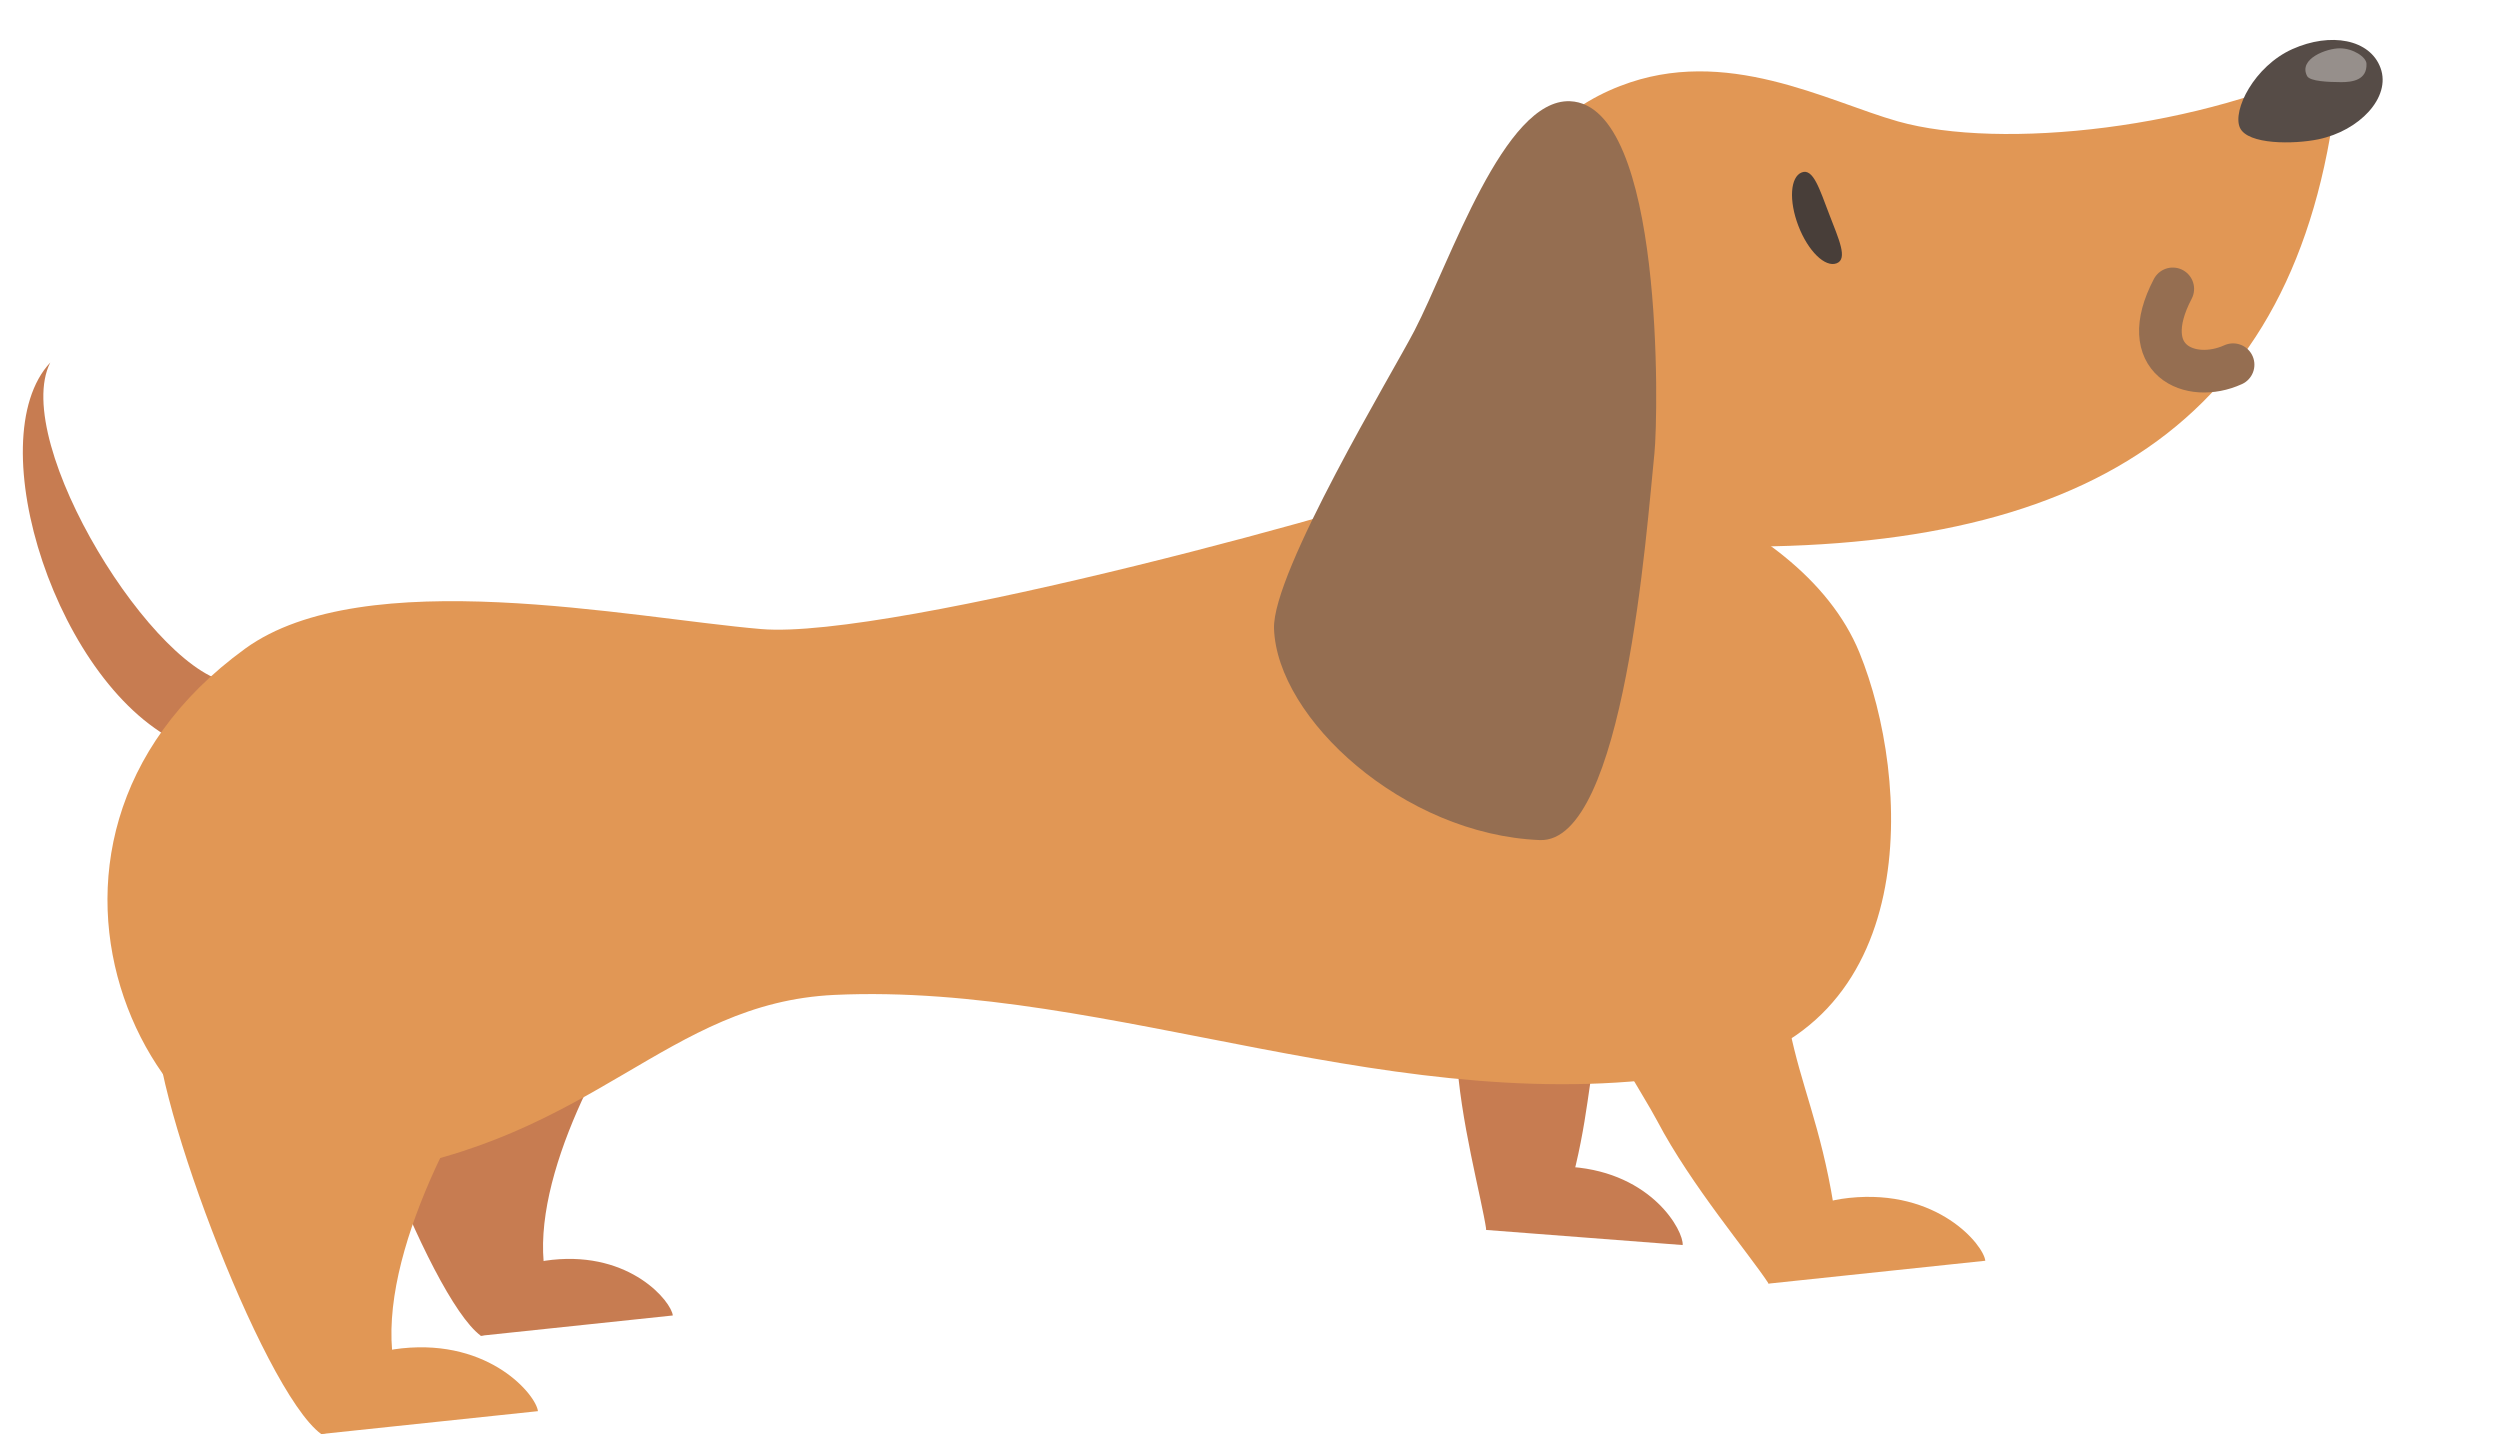
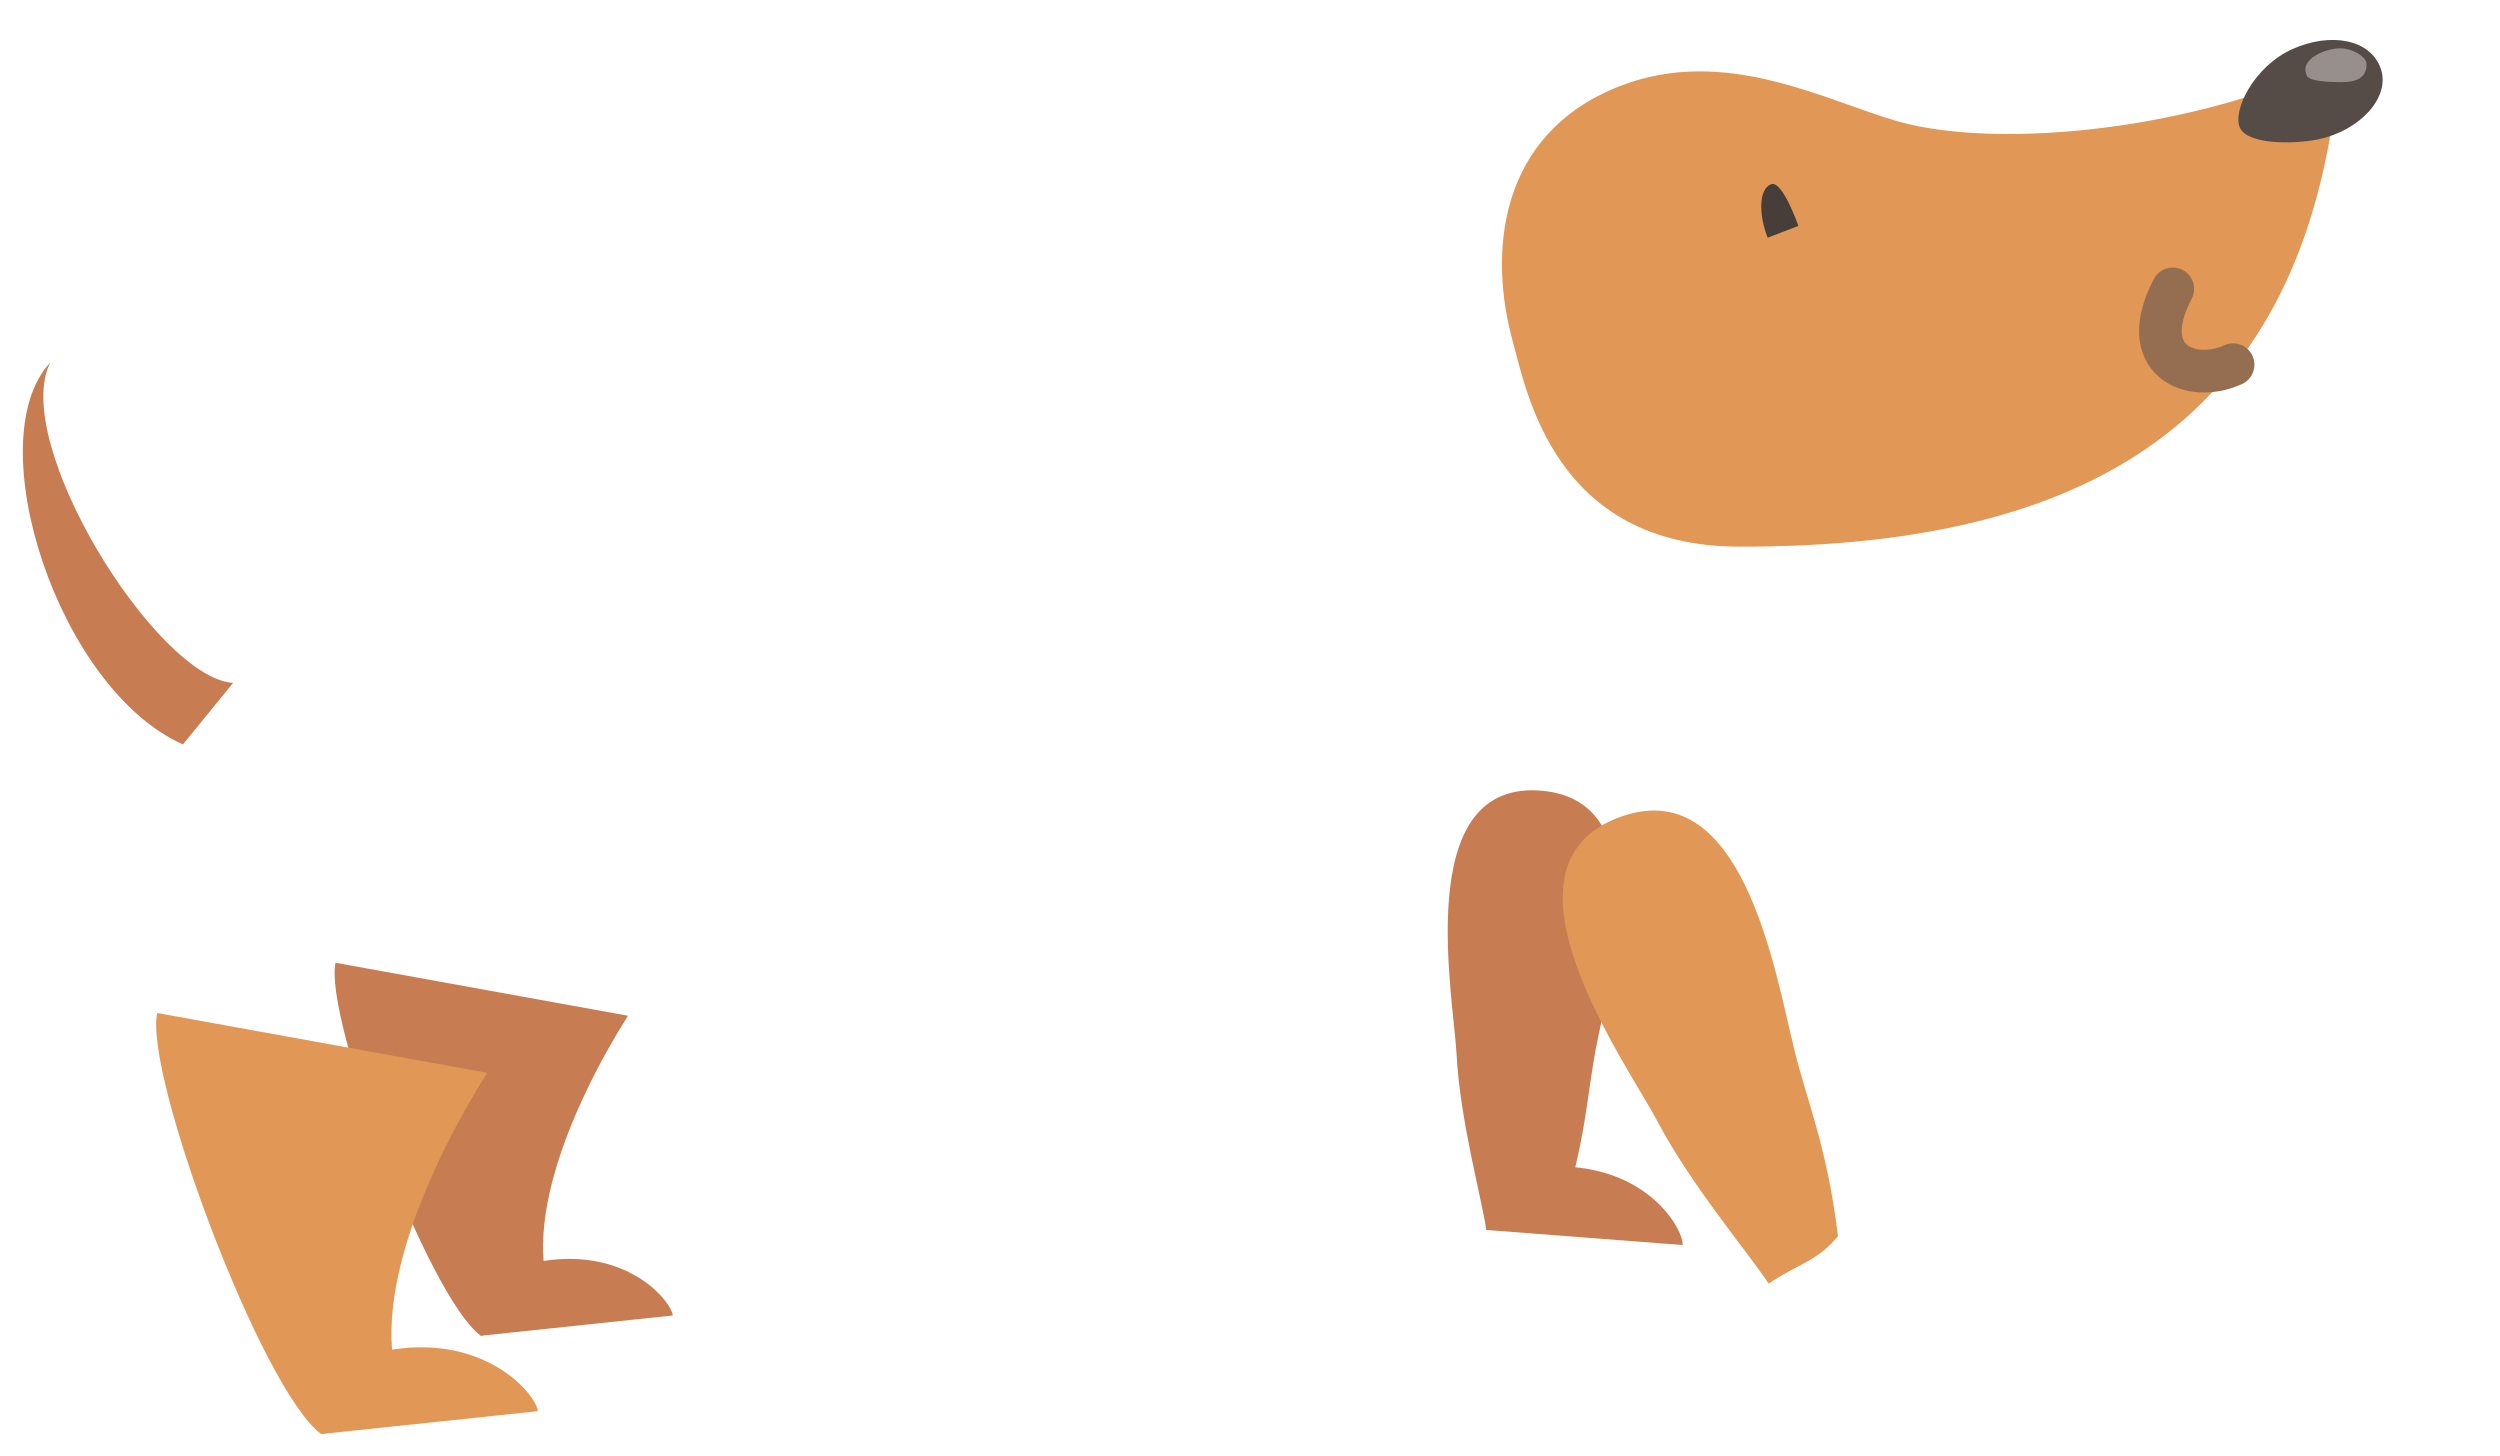
<svg xmlns="http://www.w3.org/2000/svg" width="224.566" height="130.808" viewBox="0 0 224.566 130.808">
  <defs>
    <clipPath id="clip-path">
      <rect id="長方形_382" data-name="長方形 382" width="214.346" height="109" fill="none" />
    </clipPath>
  </defs>
  <g id="img_dachshund" transform="matrix(0.995, -0.105, 0.105, 0.995, 0, 22.405)">
    <g id="グループ_550" data-name="グループ 550" clip-path="url(#clip-path)">
      <path id="パス_13175" data-name="パス 13175" d="M75.7,226.516c-4.333-3.939-11.031-29.941-9.455-34.669l25.608,7.486c-5.909,7.486-12.607,19.3-8.668,26.4Z" transform="translate(-43.006 -124.996)" fill="#c77c51" />
      <path id="パス_13176" data-name="パス 13176" d="M111.151,279.923H93.816c0-1.252.591-6.106,7.091-6.106,7.091,0,10.244,4.854,10.244,6.106" transform="translate(-61.125 -178.403)" fill="#c77c51" />
      <path id="パス_13177" data-name="パス 13177" d="M361.1,179.99c-11.175-1.807-9.482,17.694-9.757,22.785-.319,5.887.883,13.055,1,15.963,2.965-.159,4.338.472,6.806-.427,2.947-6.649,3.42-10.592,4.724-14.858,1.93-6.31,8.031-21.714-2.775-23.462" transform="translate(-228.878 -117.194)" fill="#c77c51" />
      <path id="パス_13178" data-name="パス 13178" d="M371.709,285.244l-17.4-3.2c.231-1.256,1.722-6.02,8.245-4.817,7.115,1.312,9.381,6.767,9.15,8.022" transform="translate(-230.85 -180.496)" fill="#c77c51" />
      <path id="パス_13179" data-name="パス 13179" d="M3.423,30.335c-7.185,6.215-2.406,29.209,8.248,35.347l5.055-5.019C9.936,59.5-.943,37.092,3.423,30.335" transform="translate(0 -19.764)" fill="#c77c51" />
-       <path id="パス_13180" data-name="パス 13180" d="M168.428,115.509c3.37,11.6,2.352,34.672-18.234,36.023-27.128,1.778-51.643-13.659-76.494-15.121-15.12-.889-22.681,10.673-43.584,11.563-19.111.812-32.02-32.91-5.781-48.031,11.437-6.592,34.689.889,46.252,3.112s57.37-5.337,64.931-7.561,28.908,6.226,32.91,20.013" transform="translate(-6.209 -61.989)" fill="#e19755" />
      <path id="パス_13181" data-name="パス 13181" d="M29.81,239.036c-4.892-4.446-12.452-33.8-10.673-39.136l28.908,8.45c-6.671,8.449-14.232,21.792-9.784,29.8Z" transform="translate(-12.295 -130.243)" fill="#e19755" />
      <path id="パス_13182" data-name="パス 13182" d="M69.831,299.323H50.262c0-1.411.668-6.892,8.005-6.892,8.006,0,11.564,5.481,11.564,6.892" transform="translate(-32.748 -190.531)" fill="#e19755" />
      <path id="パス_13183" data-name="パス 13183" d="M388.312,188.753c-12.062,3.37-1.311,22.168.775,27.409,2.411,6.059,6.944,12.7,8.412,15.567,2.9-1.536,4.576-1.539,6.638-3.587-.127-8.045-1.481-12.226-2.15-17.115-.991-7.233-2.012-25.534-13.674-22.275" transform="translate(-249.332 -122.729)" fill="#e19755" />
-       <path id="パス_13184" data-name="パス 13184" d="M444.772,299.916H425.2c0-1.411.667-6.894,8-6.894,8.005,0,11.563,5.482,11.563,6.894" transform="translate(-277.037 -190.916)" fill="#e19755" />
      <path id="パス_13185" data-name="パス 13185" d="M396.444.671C406.228-2,414.766,4,420.9,6.453c8.895,3.557,27.129,3.557,40.026-1.335-5.781,30.687-25.35,41.361-58.26,37.8-16.455-1.779-17.471-15.878-18.233-20.458-1.335-8.005.558-18.669,12.007-21.792" transform="translate(-250.235 0)" fill="#e19755" />
-       <path id="パス_13186" data-name="パス 13186" d="M347.532,4.407c-5.872-.863-12.194,13.165-16.047,19.01-2.3,3.5-14.99,20.228-15.351,25.289-.575,8.054,9.6,19.6,21.73,21.382,7.531,1.11,12.485-26.831,13.889-33.463.707-3.335,4.148-30.986-4.221-32.218" transform="translate(-205.958 -2.846)" fill="#956e51" />
      <path id="パス_13187" data-name="パス 13187" d="M577.071,16.277c.526,1.608,4.67,2,6.893,1.779,3.742-.374,6.908-3.053,6.226-5.781-.667-2.669-4.117-3.688-7.693-2.518s-5.954,4.911-5.427,6.52" transform="translate(-375.937 -6.044)" fill="#564c47" />
      <path id="パス_13188" data-name="パス 13188" d="M598.63,14.74c-1.119-.122-2.79-.359-2.992-.866-.641-1.625,2.022-2.3,3.2-2.166s2.254,1.022,2.218,1.622c-.091,1.482-1.454,1.515-2.429,1.41" transform="translate(-388.018 -7.617)" fill="#968f8b" />
-       <path id="パス_13189" data-name="パス 13189" d="M460.849,33.676c.624,2.332,1.987,3.99,3.066,3.7,1.06-.284.416-2.133-.208-4.466s-.992-4.262-2.051-3.977c-1.078.288-1.433,2.406-.807,4.743" transform="translate(-300.061 -18.833)" fill="#483e39" />
+       <path id="パス_13189" data-name="パス 13189" d="M460.849,33.676s-.992-4.262-2.051-3.977c-1.078.288-1.433,2.406-.807,4.743" transform="translate(-300.061 -18.833)" fill="#483e39" />
      <path id="パス_13190" data-name="パス 13190" d="M552.788,68.856c-4,6,.668,8.672,4.67,7.338" transform="translate(-359.167 -44.862)" fill="none" stroke="#956e51" stroke-linecap="round" stroke-linejoin="round" stroke-width="3.829" />
    </g>
  </g>
</svg>